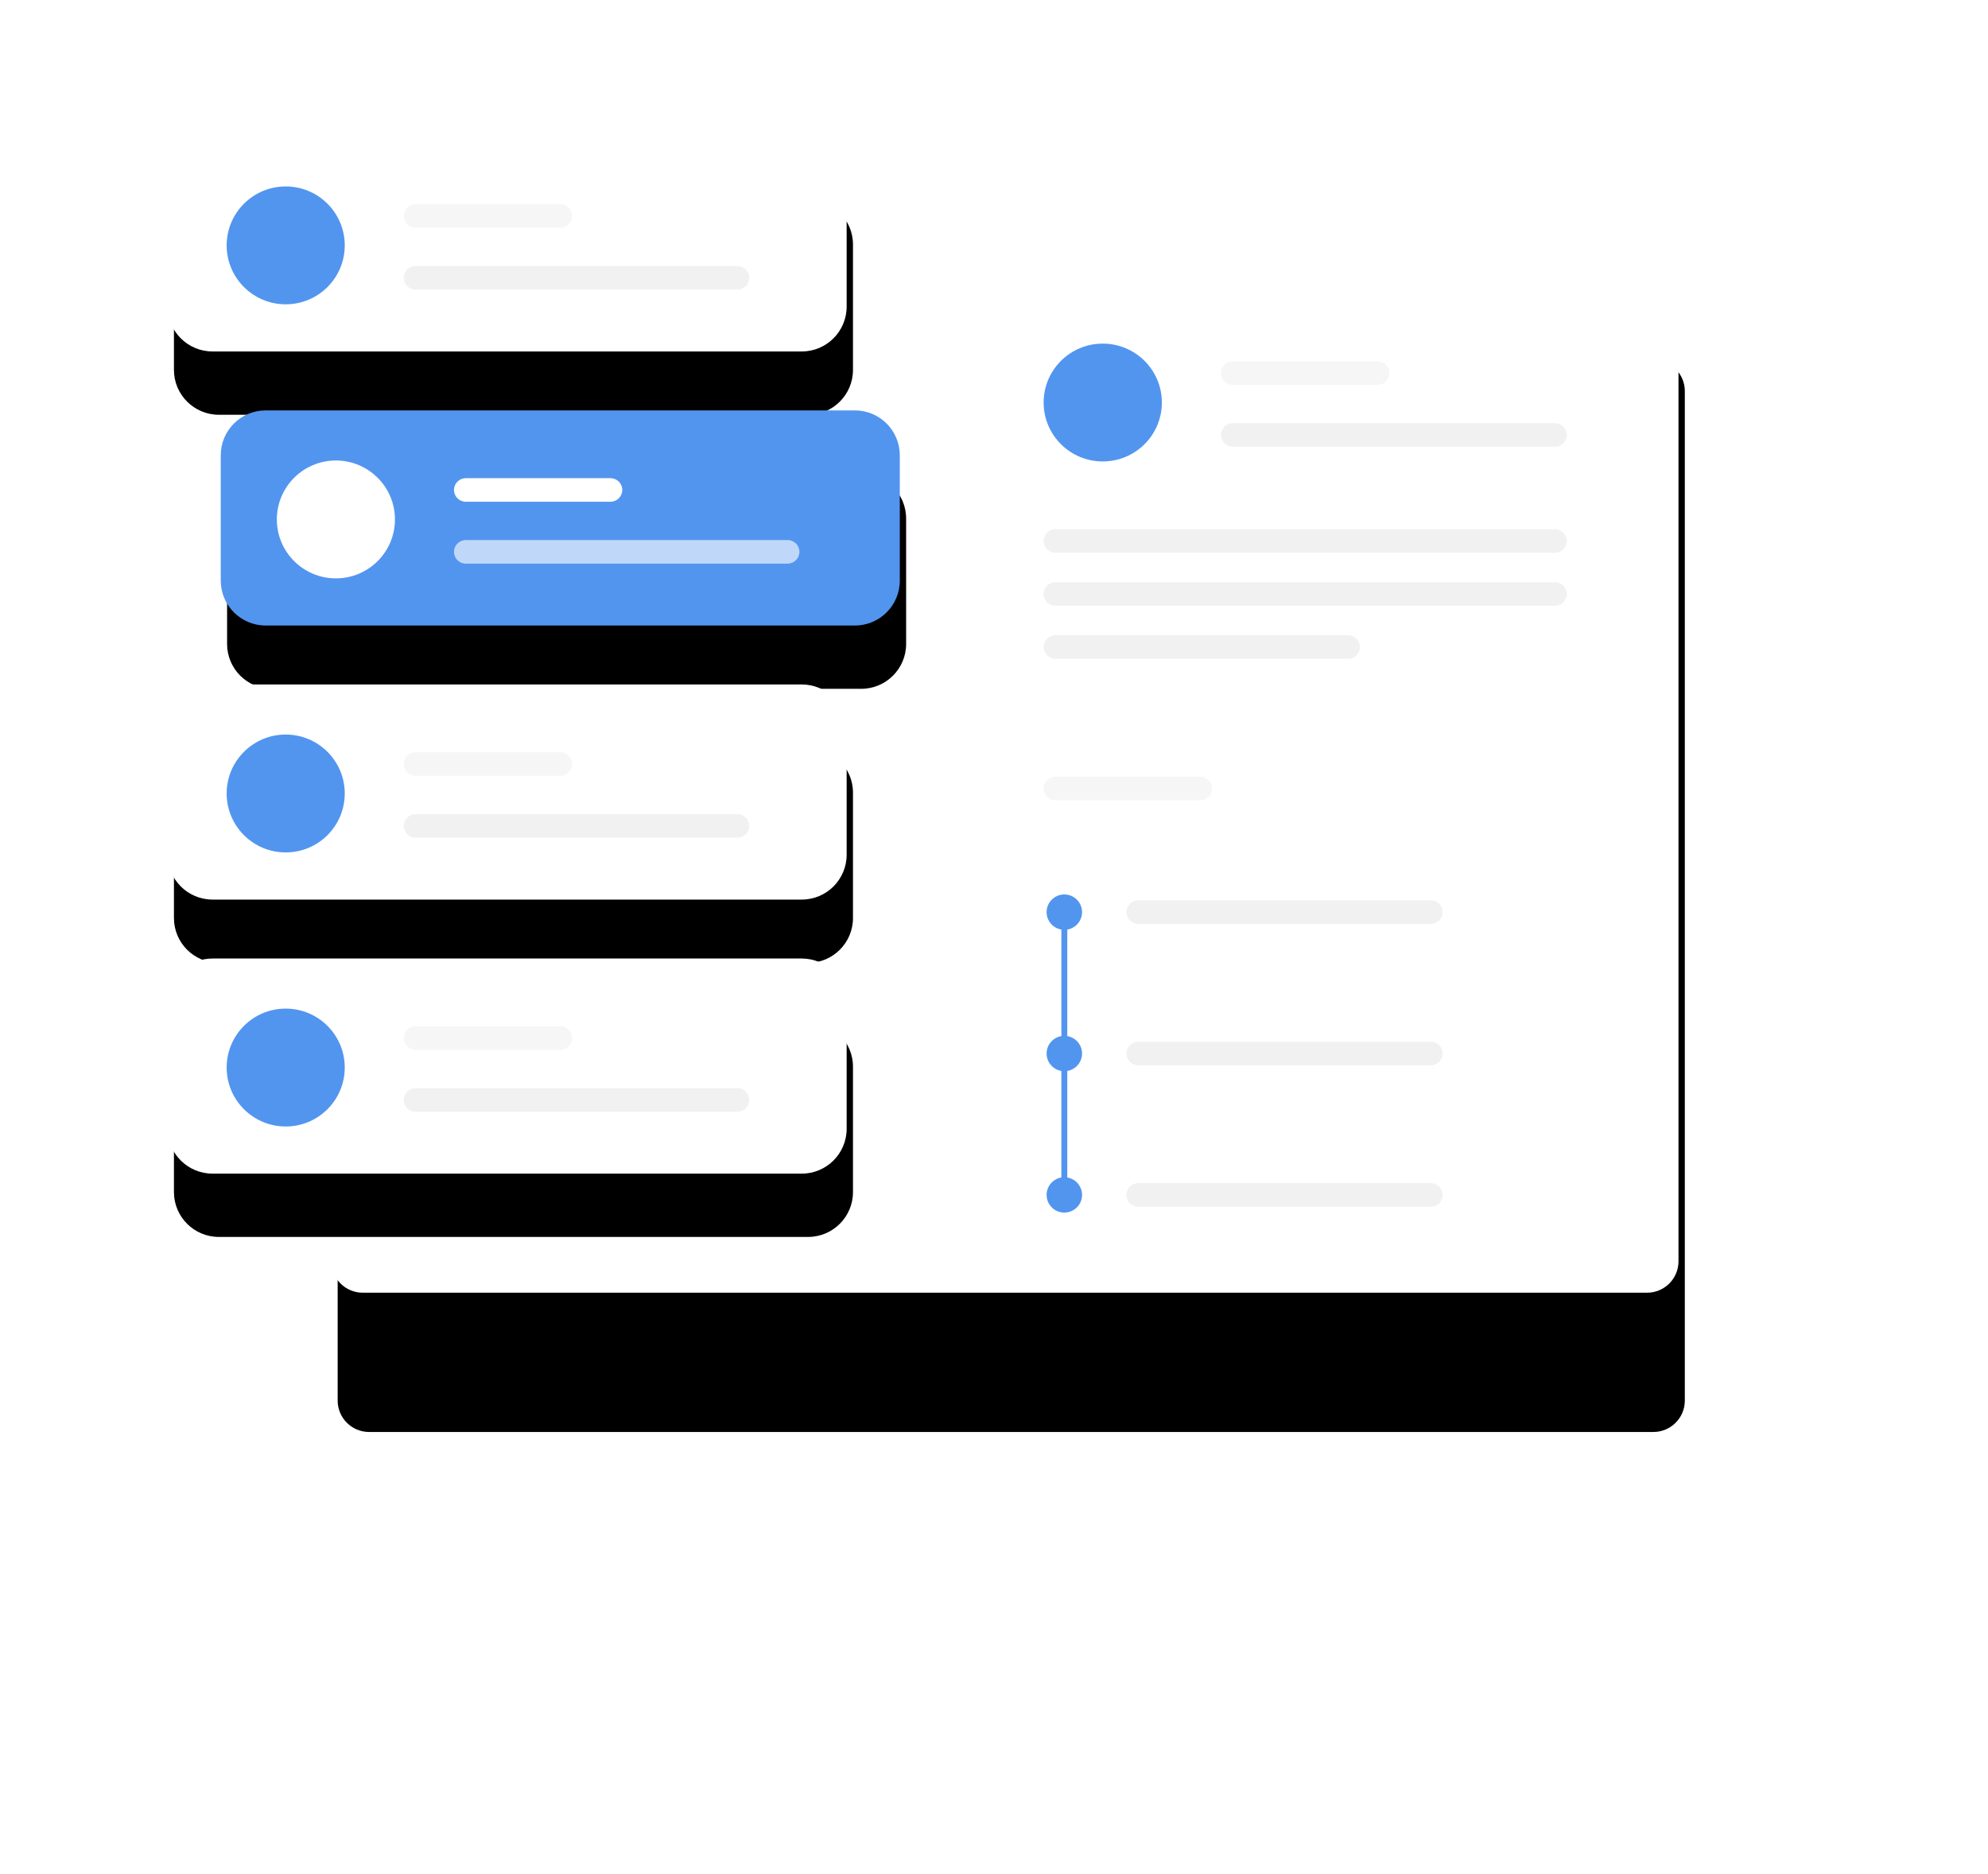
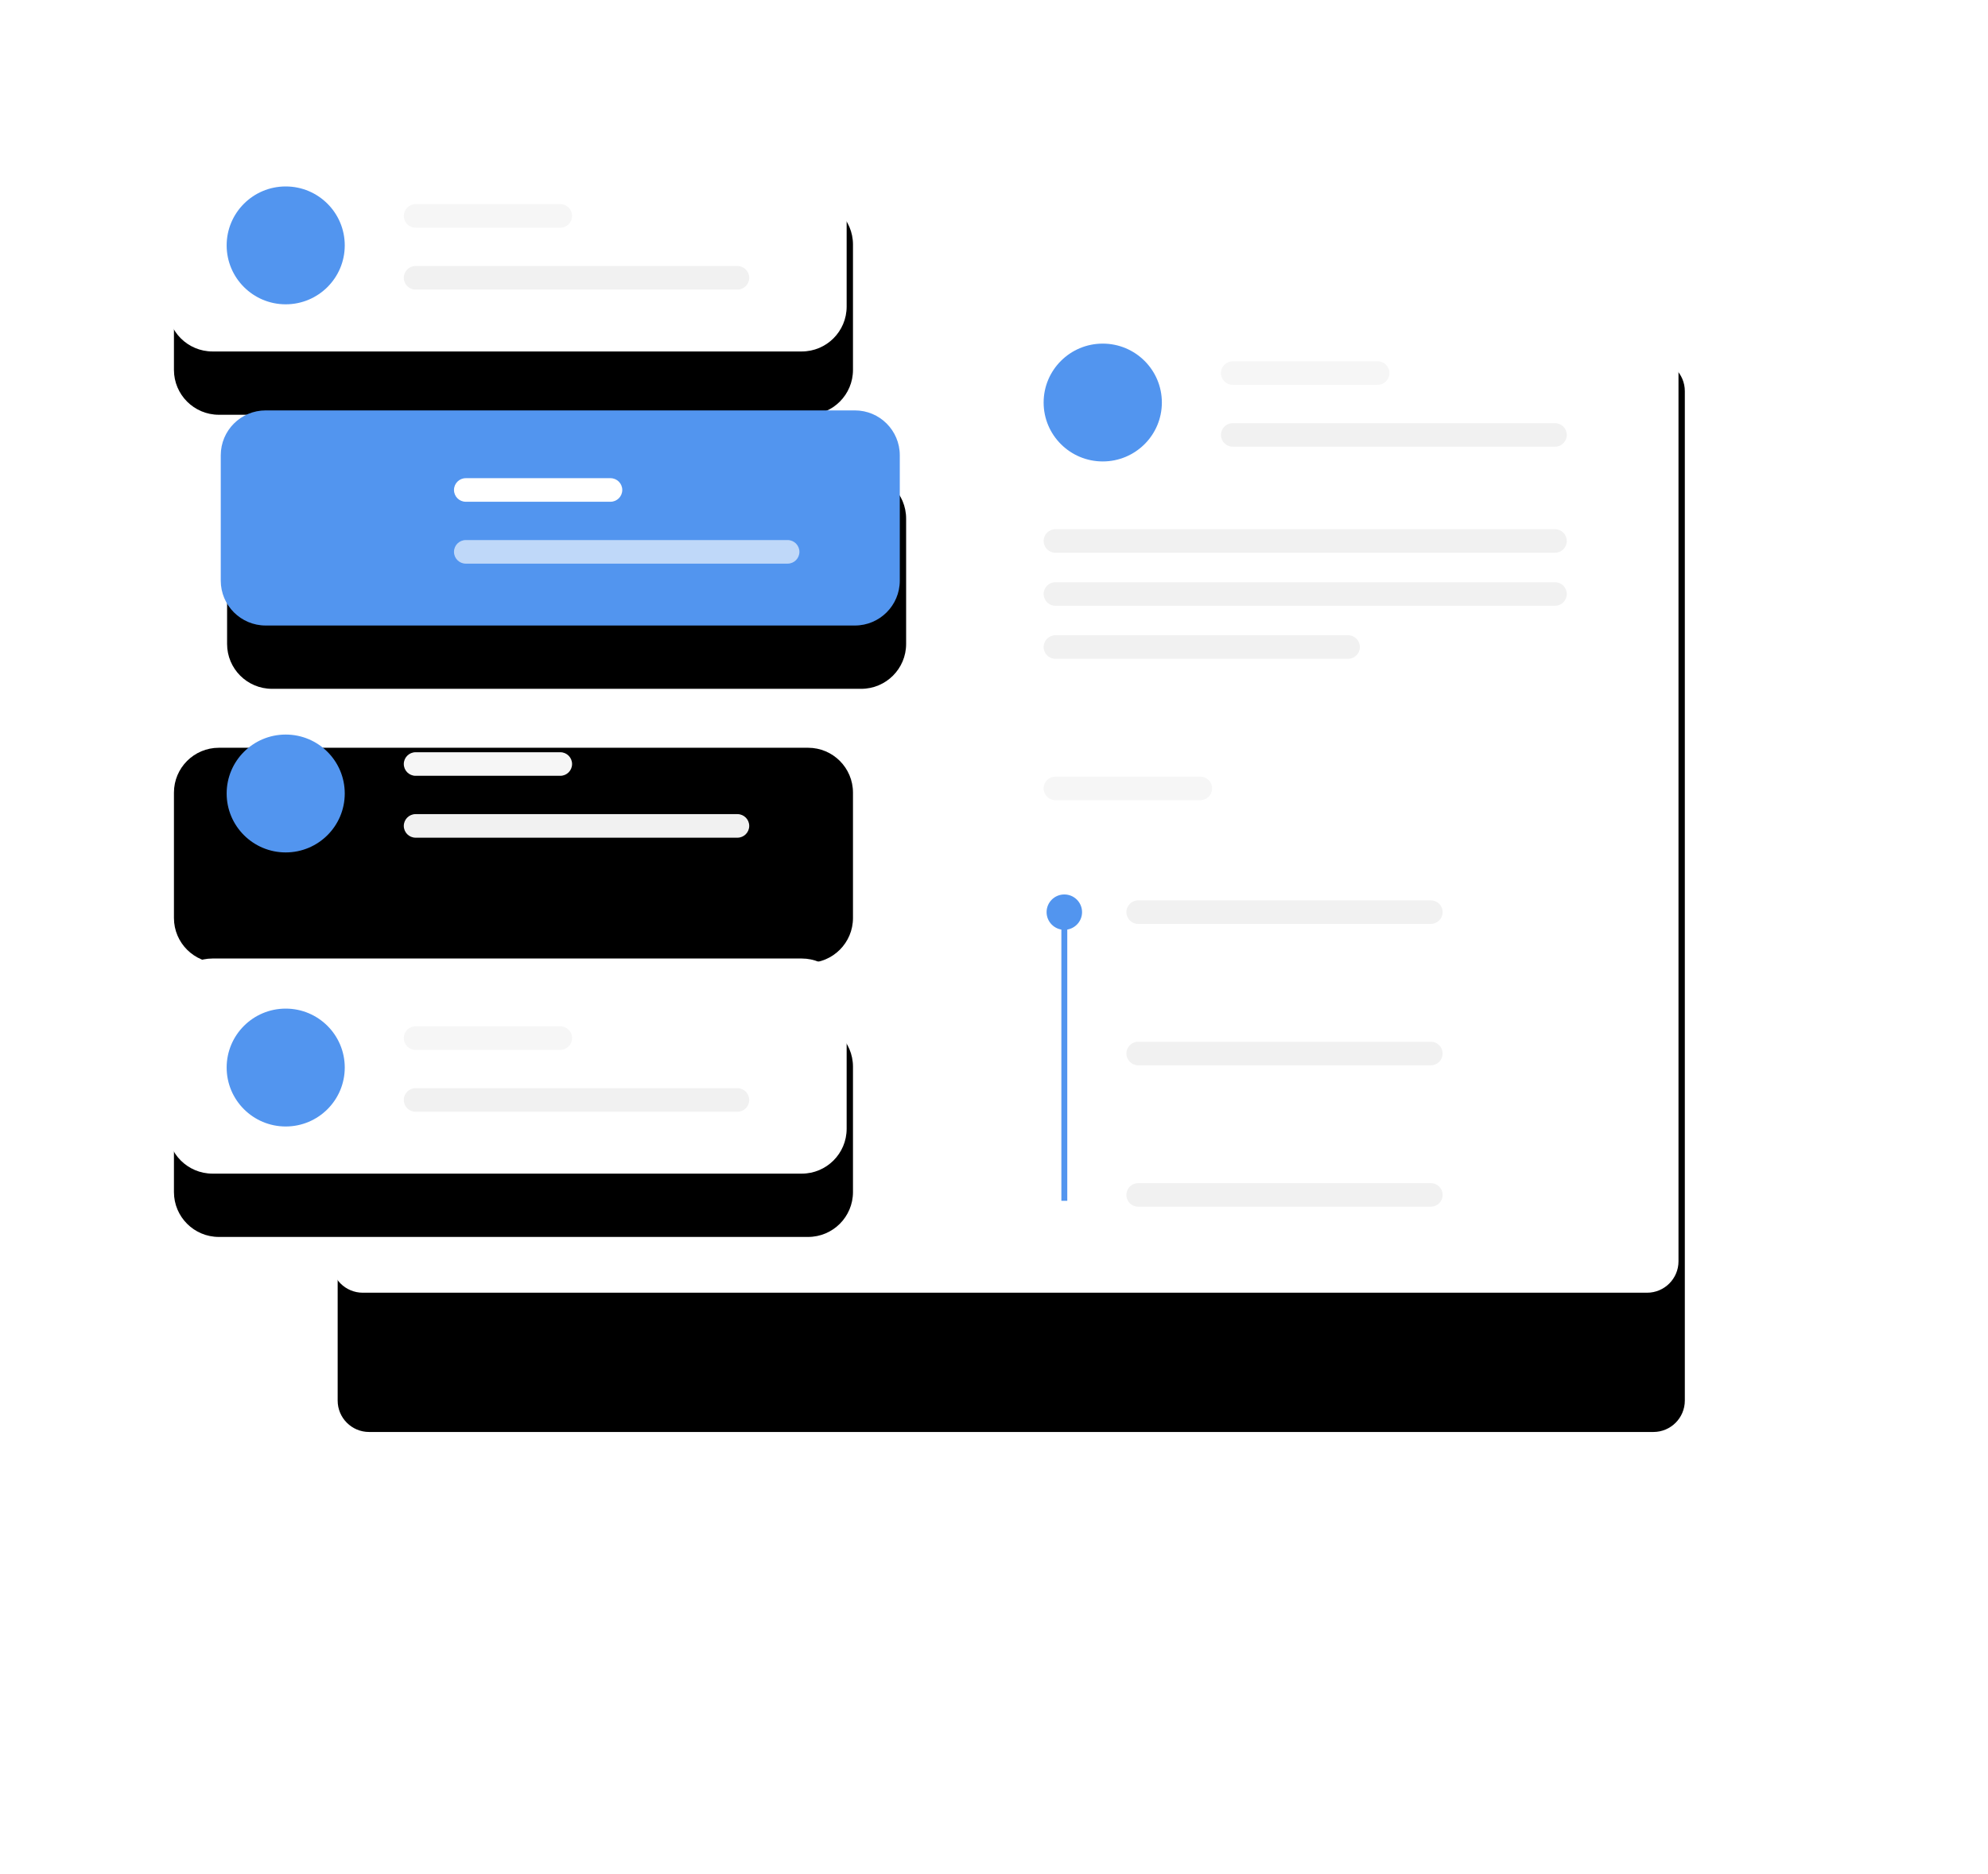
<svg xmlns="http://www.w3.org/2000/svg" width="314" height="296" viewBox="0 0 314 296" fill="none">
  <g clip-path="url(#clip0)">
    <g filter="url(#filter0_dd)">
      <path d="M260.15 34.831H57.298C54.556 34.831 52.333 37.053 52.333 39.794V199.25C52.333 201.99 54.556 204.212 57.298 204.212H260.15C262.892 204.212 265.114 201.99 265.114 199.25V39.794C265.114 37.053 262.892 34.831 260.15 34.831Z" fill="black" />
    </g>
    <path d="M260.15 34.831H57.298C54.556 34.831 52.333 37.053 52.333 39.794V199.25C52.333 201.99 54.556 204.212 57.298 204.212H260.15C262.892 204.212 265.114 201.99 265.114 199.25V39.794C265.114 37.053 262.892 34.831 260.15 34.831Z" fill="white" />
    <path fill-rule="evenodd" clip-rule="evenodd" d="M167.641 144.091H168.574V189.693H167.641V144.091Z" fill="#5295EF" />
    <path d="M168.107 146.883C169.654 146.883 170.908 145.633 170.908 144.091C170.908 142.549 169.654 141.299 168.107 141.299C166.561 141.299 165.307 142.549 165.307 144.091C165.307 145.633 166.561 146.883 168.107 146.883Z" fill="#5295EF" />
-     <path d="M168.107 169.219C169.654 169.219 170.908 167.969 170.908 166.427C170.908 164.885 169.654 163.635 168.107 163.635C166.561 163.635 165.307 164.885 165.307 166.427C165.307 167.969 166.561 169.219 168.107 169.219Z" fill="#5295EF" />
-     <path d="M168.107 191.555C169.654 191.555 170.908 190.305 170.908 188.763C170.908 187.221 169.654 185.971 168.107 185.971C166.561 185.971 165.307 187.221 165.307 188.763C165.307 190.305 166.561 191.555 168.107 191.555Z" fill="#5295EF" />
    <path d="M217.596 57.074H194.712C193.683 57.074 192.849 57.907 192.849 58.935C192.849 59.963 193.683 60.797 194.712 60.797H217.596C218.625 60.797 219.459 59.963 219.459 58.935C219.459 57.907 218.625 57.074 217.596 57.074Z" fill="#F6F6F6" />
    <path d="M189.586 122.686H166.702C165.673 122.686 164.839 123.519 164.839 124.547C164.839 125.575 165.673 126.408 166.702 126.408H189.586C190.615 126.408 191.449 125.575 191.449 124.547C191.449 123.519 190.615 122.686 189.586 122.686Z" fill="#F6F6F6" />
    <path d="M245.606 66.846H194.712C193.683 66.846 192.849 67.679 192.849 68.707C192.849 69.735 193.683 70.568 194.712 70.568H245.606C246.635 70.568 247.469 69.735 247.469 68.707C247.469 67.679 246.635 66.846 245.606 66.846Z" fill="#F1F1F1" />
    <path d="M245.606 83.598H166.702C165.673 83.598 164.839 84.431 164.839 85.459C164.839 86.487 165.673 87.32 166.702 87.32H245.606C246.635 87.32 247.469 86.487 247.469 85.459C247.469 84.431 246.635 83.598 245.606 83.598Z" fill="#F1F1F1" />
    <path d="M245.606 91.974H166.702C165.673 91.974 164.839 92.807 164.839 93.835C164.839 94.863 165.673 95.696 166.702 95.696H245.606C246.635 95.696 247.469 94.863 247.469 93.835C247.469 92.807 246.635 91.974 245.606 91.974Z" fill="#F1F1F1" />
    <path d="M212.928 100.35H166.702C165.673 100.35 164.839 101.183 164.839 102.211C164.839 103.239 165.673 104.072 166.702 104.072H212.928C213.957 104.072 214.791 103.239 214.791 102.211C214.791 101.183 213.957 100.35 212.928 100.35Z" fill="#F1F1F1" />
    <path d="M226 142.23H179.774C178.745 142.23 177.911 143.063 177.911 144.091C177.911 145.119 178.745 145.952 179.774 145.952H226C227.029 145.952 227.862 145.119 227.862 144.091C227.862 143.063 227.029 142.23 226 142.23Z" fill="#F1F1F1" />
    <path d="M226 164.566H179.774C178.745 164.566 177.911 165.399 177.911 166.427C177.911 167.455 178.745 168.288 179.774 168.288H226C227.029 168.288 227.862 167.455 227.862 166.427C227.862 165.399 227.029 164.566 226 164.566Z" fill="#F1F1F1" />
    <path d="M226 186.902H179.774C178.745 186.902 177.911 187.735 177.911 188.763C177.911 189.791 178.745 190.624 179.774 190.624H226C227.029 190.624 227.862 189.791 227.862 188.763C227.862 187.735 227.029 186.902 226 186.902Z" fill="#F1F1F1" />
    <path d="M174.176 72.895C179.333 72.895 183.513 68.728 183.513 63.589C183.513 58.449 179.333 54.282 174.176 54.282C169.02 54.282 164.839 58.449 164.839 63.589C164.839 68.728 169.02 72.895 174.176 72.895Z" fill="#5295EF" />
    <g filter="url(#filter1_d)">
      <path d="M126.634 21.539H33.567C29.65 21.539 26.474 24.712 26.474 28.628V48.432C26.474 52.347 29.65 55.521 33.567 55.521H126.634C130.551 55.521 133.726 52.347 133.726 48.432V28.628C133.726 24.712 130.551 21.539 126.634 21.539Z" fill="black" />
    </g>
    <path d="M126.634 21.539H33.567C29.65 21.539 26.474 24.712 26.474 28.628V48.432C26.474 52.347 29.65 55.521 33.567 55.521H126.634C130.551 55.521 133.726 52.347 133.726 48.432V28.628C133.726 24.712 130.551 21.539 126.634 21.539Z" fill="white" />
    <path d="M88.496 32.246H65.643C64.614 32.246 63.779 33.079 63.779 34.108C63.779 35.136 64.614 35.97 65.643 35.97H88.496C89.525 35.97 90.359 35.136 90.359 34.108C90.359 33.079 89.525 32.246 88.496 32.246Z" fill="#F6F6F6" />
    <path d="M116.475 42.022H65.643C64.614 42.022 63.779 42.855 63.779 43.884C63.779 44.912 64.614 45.746 65.643 45.746H116.475C117.504 45.746 118.338 44.912 118.338 43.884C118.338 42.855 117.504 42.022 116.475 42.022Z" fill="#F1F1F1" />
    <path d="M45.127 48.073C50.278 48.073 54.453 43.905 54.453 38.763C54.453 33.621 50.278 29.453 45.127 29.453C39.976 29.453 35.8 33.621 35.8 38.763C35.8 43.905 39.976 48.073 45.127 48.073Z" fill="#5295EF" />
    <g filter="url(#filter2_d)">
      <path d="M135.027 64.832H41.961C38.044 64.832 34.868 68.005 34.868 71.921V91.725C34.868 95.64 38.044 98.814 41.961 98.814H135.027C138.945 98.814 142.12 95.64 142.12 91.725V71.921C142.12 68.005 138.945 64.832 135.027 64.832Z" fill="black" />
    </g>
    <path d="M135.027 64.832H41.961C38.044 64.832 34.868 68.005 34.868 71.921V91.725C34.868 95.64 38.044 98.814 41.961 98.814H135.027C138.945 98.814 142.12 95.64 142.12 91.725V71.921C142.12 68.005 138.945 64.832 135.027 64.832Z" fill="#5295EF" />
    <path d="M96.424 75.539H73.57C72.541 75.539 71.707 76.372 71.707 77.401C71.707 78.429 72.541 79.263 73.57 79.263H96.424C97.453 79.263 98.287 78.429 98.287 77.401C98.287 76.372 97.453 75.539 96.424 75.539Z" fill="white" />
    <path opacity="0.632" d="M124.403 85.314H73.57C72.541 85.314 71.707 86.148 71.707 87.177C71.707 88.205 72.541 89.039 73.57 89.039H124.403C125.431 89.039 126.266 88.205 126.266 87.177C126.266 86.148 125.431 85.314 124.403 85.314Z" fill="white" />
-     <path d="M53.054 91.366C58.205 91.366 62.381 87.198 62.381 82.056C62.381 76.914 58.205 72.746 53.054 72.746C47.903 72.746 43.728 76.914 43.728 82.056C43.728 87.198 47.903 91.366 53.054 91.366Z" fill="white" />
    <g filter="url(#filter3_d)">
      <path d="M126.634 108.125H33.567C29.65 108.125 26.474 111.299 26.474 115.214V135.019C26.474 138.934 29.65 142.108 33.567 142.108H126.634C130.551 142.108 133.726 138.934 133.726 135.019V115.214C133.726 111.299 130.551 108.125 126.634 108.125Z" fill="black" />
    </g>
-     <path d="M126.634 108.125H33.567C29.65 108.125 26.474 111.299 26.474 115.214V135.019C26.474 138.934 29.65 142.108 33.567 142.108H126.634C130.551 142.108 133.726 138.934 133.726 135.019V115.214C133.726 111.299 130.551 108.125 126.634 108.125Z" fill="white" />
    <path d="M88.496 118.832H65.643C64.614 118.832 63.779 119.666 63.779 120.694C63.779 121.723 64.614 122.556 65.643 122.556H88.496C89.525 122.556 90.359 121.723 90.359 120.694C90.359 119.666 89.525 118.832 88.496 118.832Z" fill="#F6F6F6" />
    <path d="M116.475 128.608H65.643C64.614 128.608 63.779 129.442 63.779 130.47C63.779 131.499 64.614 132.332 65.643 132.332H116.475C117.504 132.332 118.338 131.499 118.338 130.47C118.338 129.442 117.504 128.608 116.475 128.608Z" fill="#F1F1F1" />
    <path d="M45.127 134.659C50.278 134.659 54.453 130.491 54.453 125.349C54.453 120.207 50.278 116.039 45.127 116.039C39.976 116.039 35.8 120.207 35.8 125.349C35.8 130.491 39.976 134.659 45.127 134.659Z" fill="#5295EF" />
    <g filter="url(#filter4_d)">
      <path d="M126.634 151.418H33.567C29.65 151.418 26.474 154.592 26.474 158.507V178.312C26.474 182.227 29.65 185.401 33.567 185.401H126.634C130.551 185.401 133.726 182.227 133.726 178.312V158.507C133.726 154.592 130.551 151.418 126.634 151.418Z" fill="black" />
    </g>
    <path d="M126.634 151.418H33.567C29.65 151.418 26.474 154.592 26.474 158.507V178.312C26.474 182.227 29.65 185.401 33.567 185.401H126.634C130.551 185.401 133.726 182.227 133.726 178.312V158.507C133.726 154.592 130.551 151.418 126.634 151.418Z" fill="white" />
    <path d="M88.496 162.125H65.643C64.614 162.125 63.779 162.959 63.779 163.987C63.779 165.016 64.614 165.849 65.643 165.849H88.496C89.525 165.849 90.359 165.016 90.359 163.987C90.359 162.959 89.525 162.125 88.496 162.125Z" fill="#F6F6F6" />
    <path d="M116.475 171.901H65.643C64.614 171.901 63.779 172.735 63.779 173.763C63.779 174.791 64.614 175.625 65.643 175.625H116.475C117.504 175.625 118.338 174.791 118.338 173.763C118.338 172.735 117.504 171.901 116.475 171.901Z" fill="#F1F1F1" />
    <path d="M45.127 177.952C50.278 177.952 54.453 173.784 54.453 168.642C54.453 163.5 50.278 159.332 45.127 159.332C39.976 159.332 35.8 163.5 35.8 168.642C35.8 173.784 39.976 177.952 45.127 177.952Z" fill="#5295EF" />
  </g>
  <defs>
    <filter id="filter0_dd" x="33.333" y="24.831" width="252.781" height="209.381" filterUnits="userSpaceOnUse" color-interpolation-filters="sRGB">
      <feFlood flood-opacity="0" result="BackgroundImageFix" />
      <feColorMatrix in="SourceAlpha" type="matrix" values="0 0 0 0 0 0 0 0 0 0 0 0 0 0 0 0 0 0 127 0" />
      <feOffset dx="1" dy="10" />
      <feGaussianBlur stdDeviation="10" />
      <feColorMatrix type="matrix" values="0 0 0 0 0 0 0 0 0 0 0 0 0 0 0 0 0 0 0.037 0" />
      <feBlend mode="normal" in2="BackgroundImageFix" result="effect1_dropShadow" />
      <feColorMatrix in="SourceAlpha" type="matrix" values="0 0 0 0 0 0 0 0 0 0 0 0 0 0 0 0 0 0 127 0" />
      <feOffset dy="12" />
      <feGaussianBlur stdDeviation="6" />
      <feColorMatrix type="matrix" values="0 0 0 0 0 0 0 0 0 0 0 0 0 0 0 0 0 0 0.072 0" />
      <feBlend mode="normal" in2="effect1_dropShadow" result="effect2_dropShadow" />
      <feBlend mode="normal" in="SourceGraphic" in2="effect2_dropShadow" result="shape" />
    </filter>
    <filter id="filter1_d" x="-30.526" y="-26.461" width="223.252" height="149.983" filterUnits="userSpaceOnUse" color-interpolation-filters="sRGB">
      <feFlood flood-opacity="0" result="BackgroundImageFix" />
      <feColorMatrix in="SourceAlpha" type="matrix" values="0 0 0 0 0 0 0 0 0 0 0 0 0 0 0 0 0 0 127 0" />
      <feOffset dx="1" dy="10" />
      <feGaussianBlur stdDeviation="29" />
      <feColorMatrix type="matrix" values="0 0 0 0 0 0 0 0 0 0 0 0 0 0 0 0 0 0 0.149 0" />
      <feBlend mode="normal" in2="BackgroundImageFix" result="effect1_dropShadow" />
      <feBlend mode="normal" in="SourceGraphic" in2="effect1_dropShadow" result="shape" />
    </filter>
    <filter id="filter2_d" x="-22.132" y="16.831" width="223.252" height="149.983" filterUnits="userSpaceOnUse" color-interpolation-filters="sRGB">
      <feFlood flood-opacity="0" result="BackgroundImageFix" />
      <feColorMatrix in="SourceAlpha" type="matrix" values="0 0 0 0 0 0 0 0 0 0 0 0 0 0 0 0 0 0 127 0" />
      <feOffset dx="1" dy="10" />
      <feGaussianBlur stdDeviation="29" />
      <feColorMatrix type="matrix" values="0 0 0 0 0 0 0 0 0 0 0 0 0 0 0 0 0 0 0.149 0" />
      <feBlend mode="normal" in2="BackgroundImageFix" result="effect1_dropShadow" />
      <feBlend mode="normal" in="SourceGraphic" in2="effect1_dropShadow" result="shape" />
    </filter>
    <filter id="filter3_d" x="-30.526" y="60.125" width="223.252" height="149.983" filterUnits="userSpaceOnUse" color-interpolation-filters="sRGB">
      <feFlood flood-opacity="0" result="BackgroundImageFix" />
      <feColorMatrix in="SourceAlpha" type="matrix" values="0 0 0 0 0 0 0 0 0 0 0 0 0 0 0 0 0 0 127 0" />
      <feOffset dx="1" dy="10" />
      <feGaussianBlur stdDeviation="29" />
      <feColorMatrix type="matrix" values="0 0 0 0 0 0 0 0 0 0 0 0 0 0 0 0 0 0 0.149 0" />
      <feBlend mode="normal" in2="BackgroundImageFix" result="effect1_dropShadow" />
      <feBlend mode="normal" in="SourceGraphic" in2="effect1_dropShadow" result="shape" />
    </filter>
    <filter id="filter4_d" x="-30.526" y="103.418" width="223.252" height="149.983" filterUnits="userSpaceOnUse" color-interpolation-filters="sRGB">
      <feFlood flood-opacity="0" result="BackgroundImageFix" />
      <feColorMatrix in="SourceAlpha" type="matrix" values="0 0 0 0 0 0 0 0 0 0 0 0 0 0 0 0 0 0 127 0" />
      <feOffset dx="1" dy="10" />
      <feGaussianBlur stdDeviation="29" />
      <feColorMatrix type="matrix" values="0 0 0 0 0 0 0 0 0 0 0 0 0 0 0 0 0 0 0.149 0" />
      <feBlend mode="normal" in2="BackgroundImageFix" result="effect1_dropShadow" />
      <feBlend mode="normal" in="SourceGraphic" in2="effect1_dropShadow" result="shape" />
    </filter>
    <clipPath id="clip0">
      <rect width="314" height="296" fill="white" />
    </clipPath>
  </defs>
</svg>